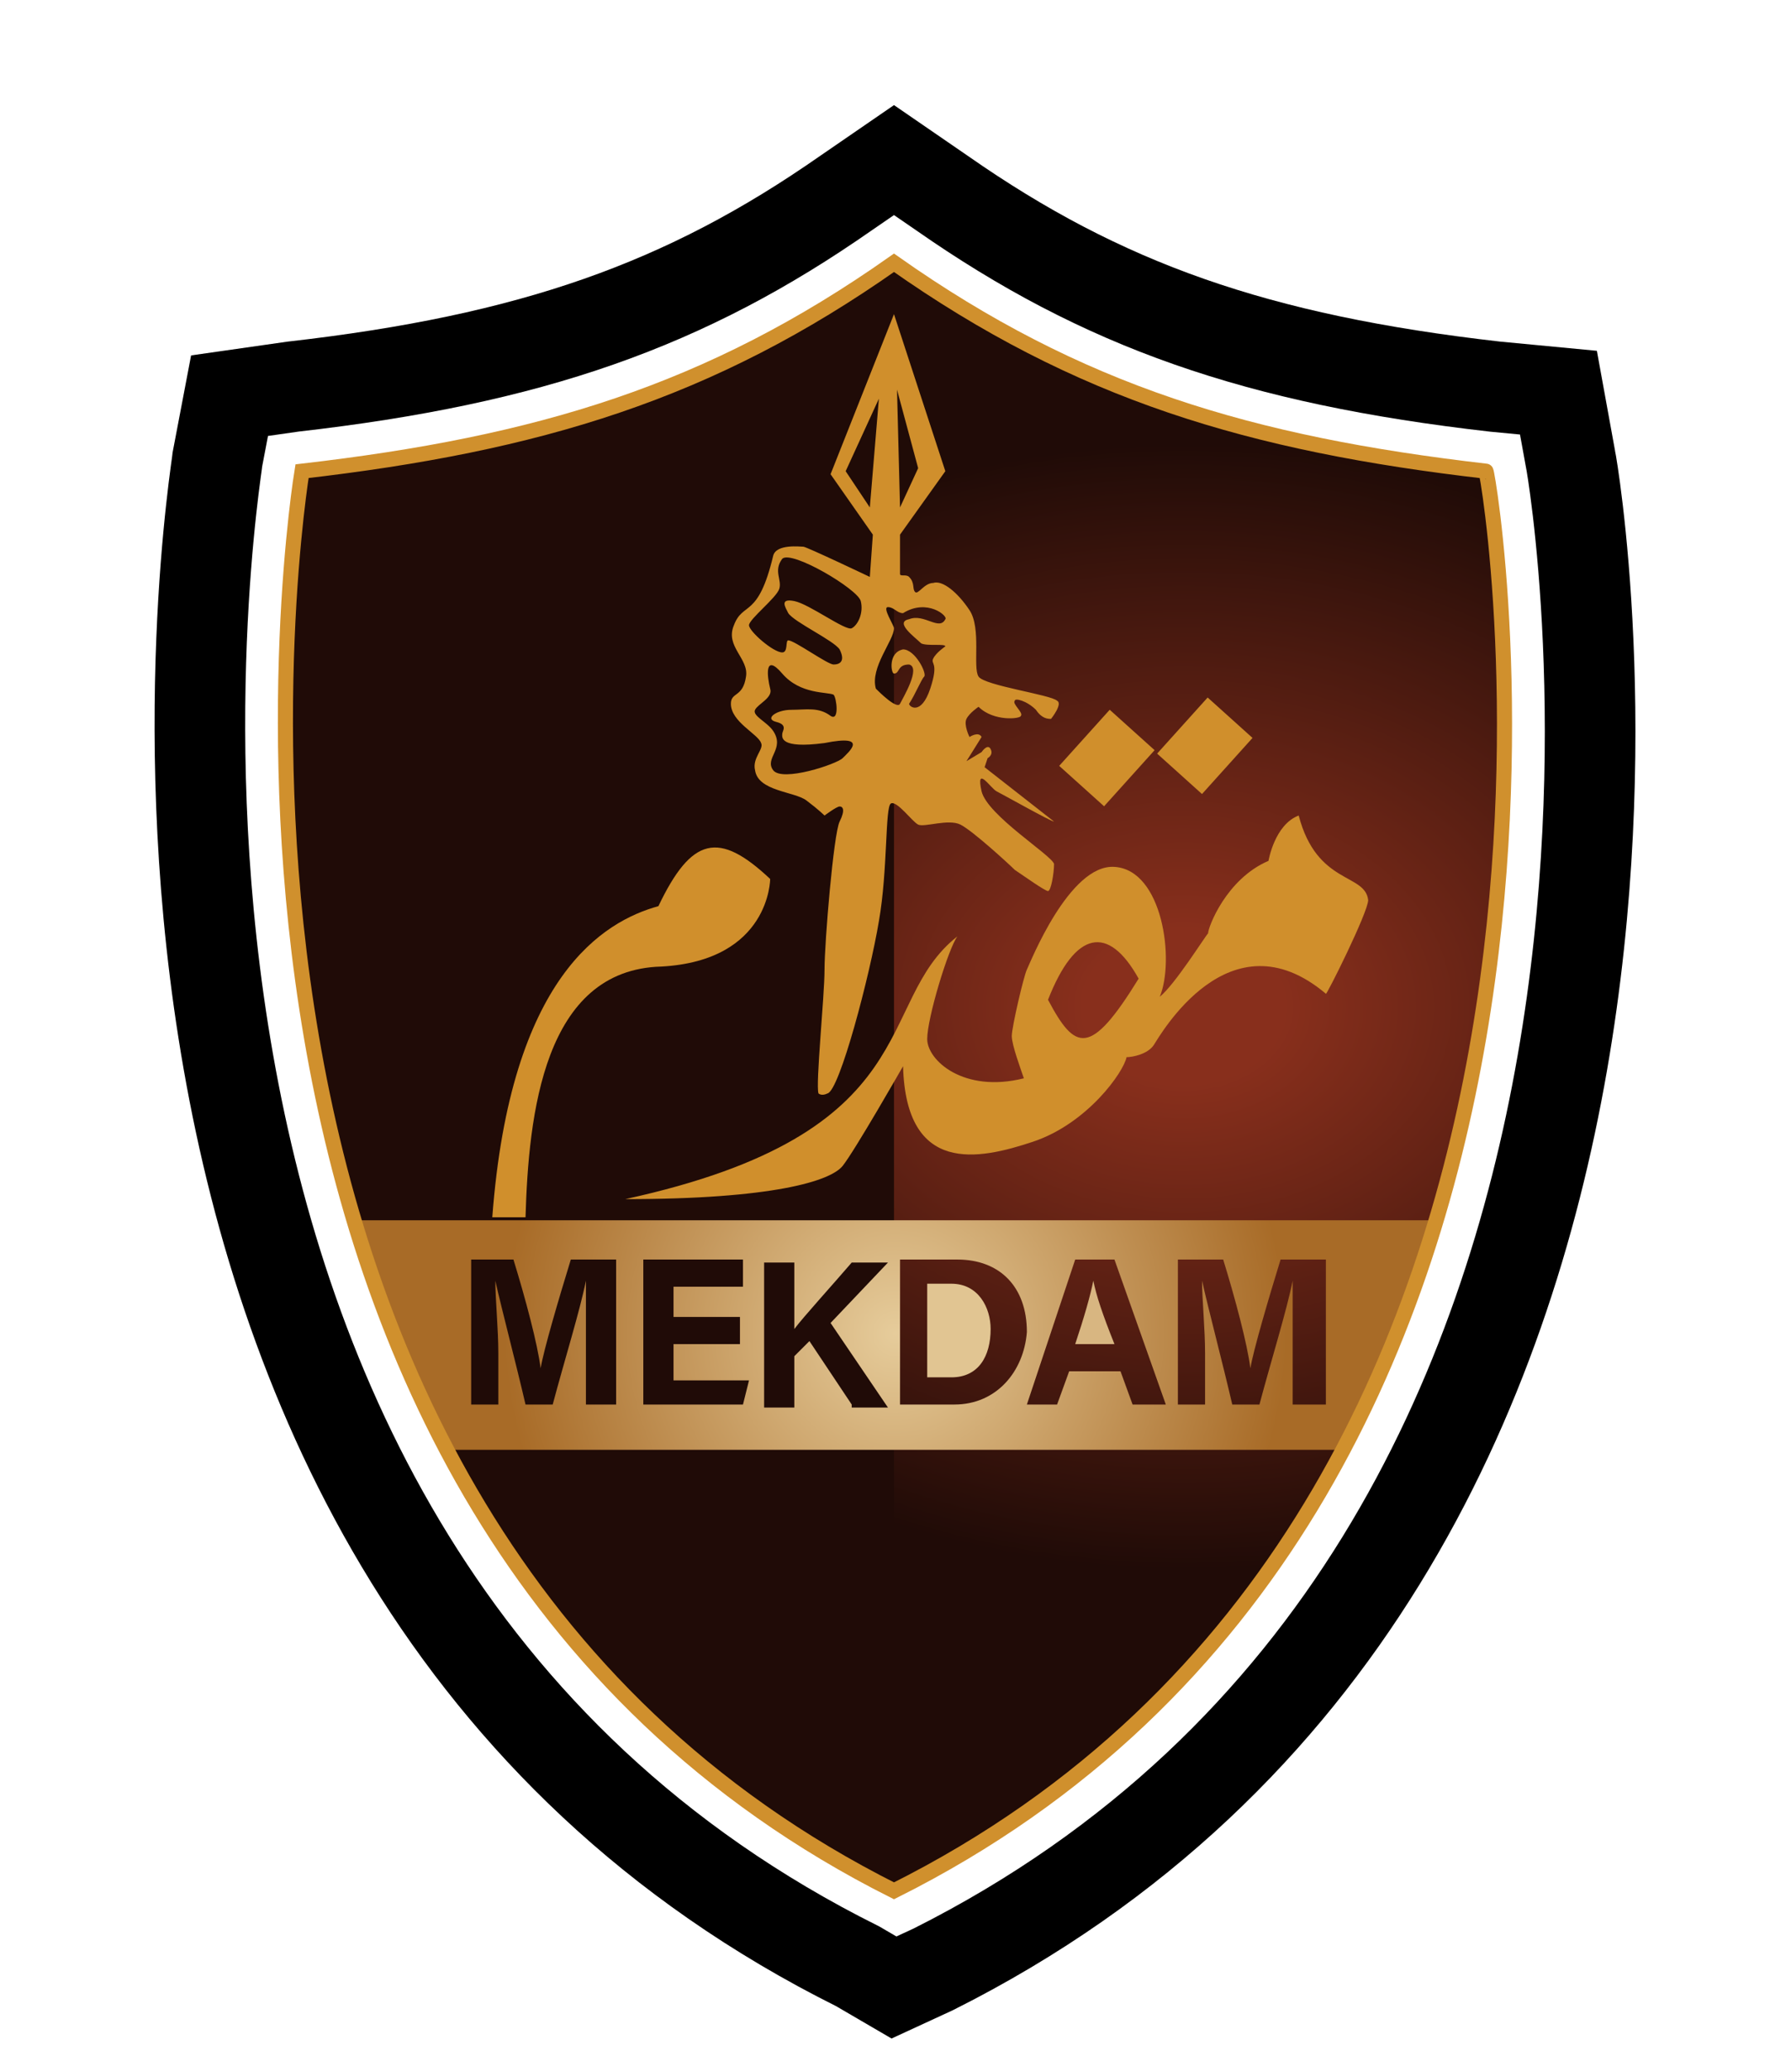
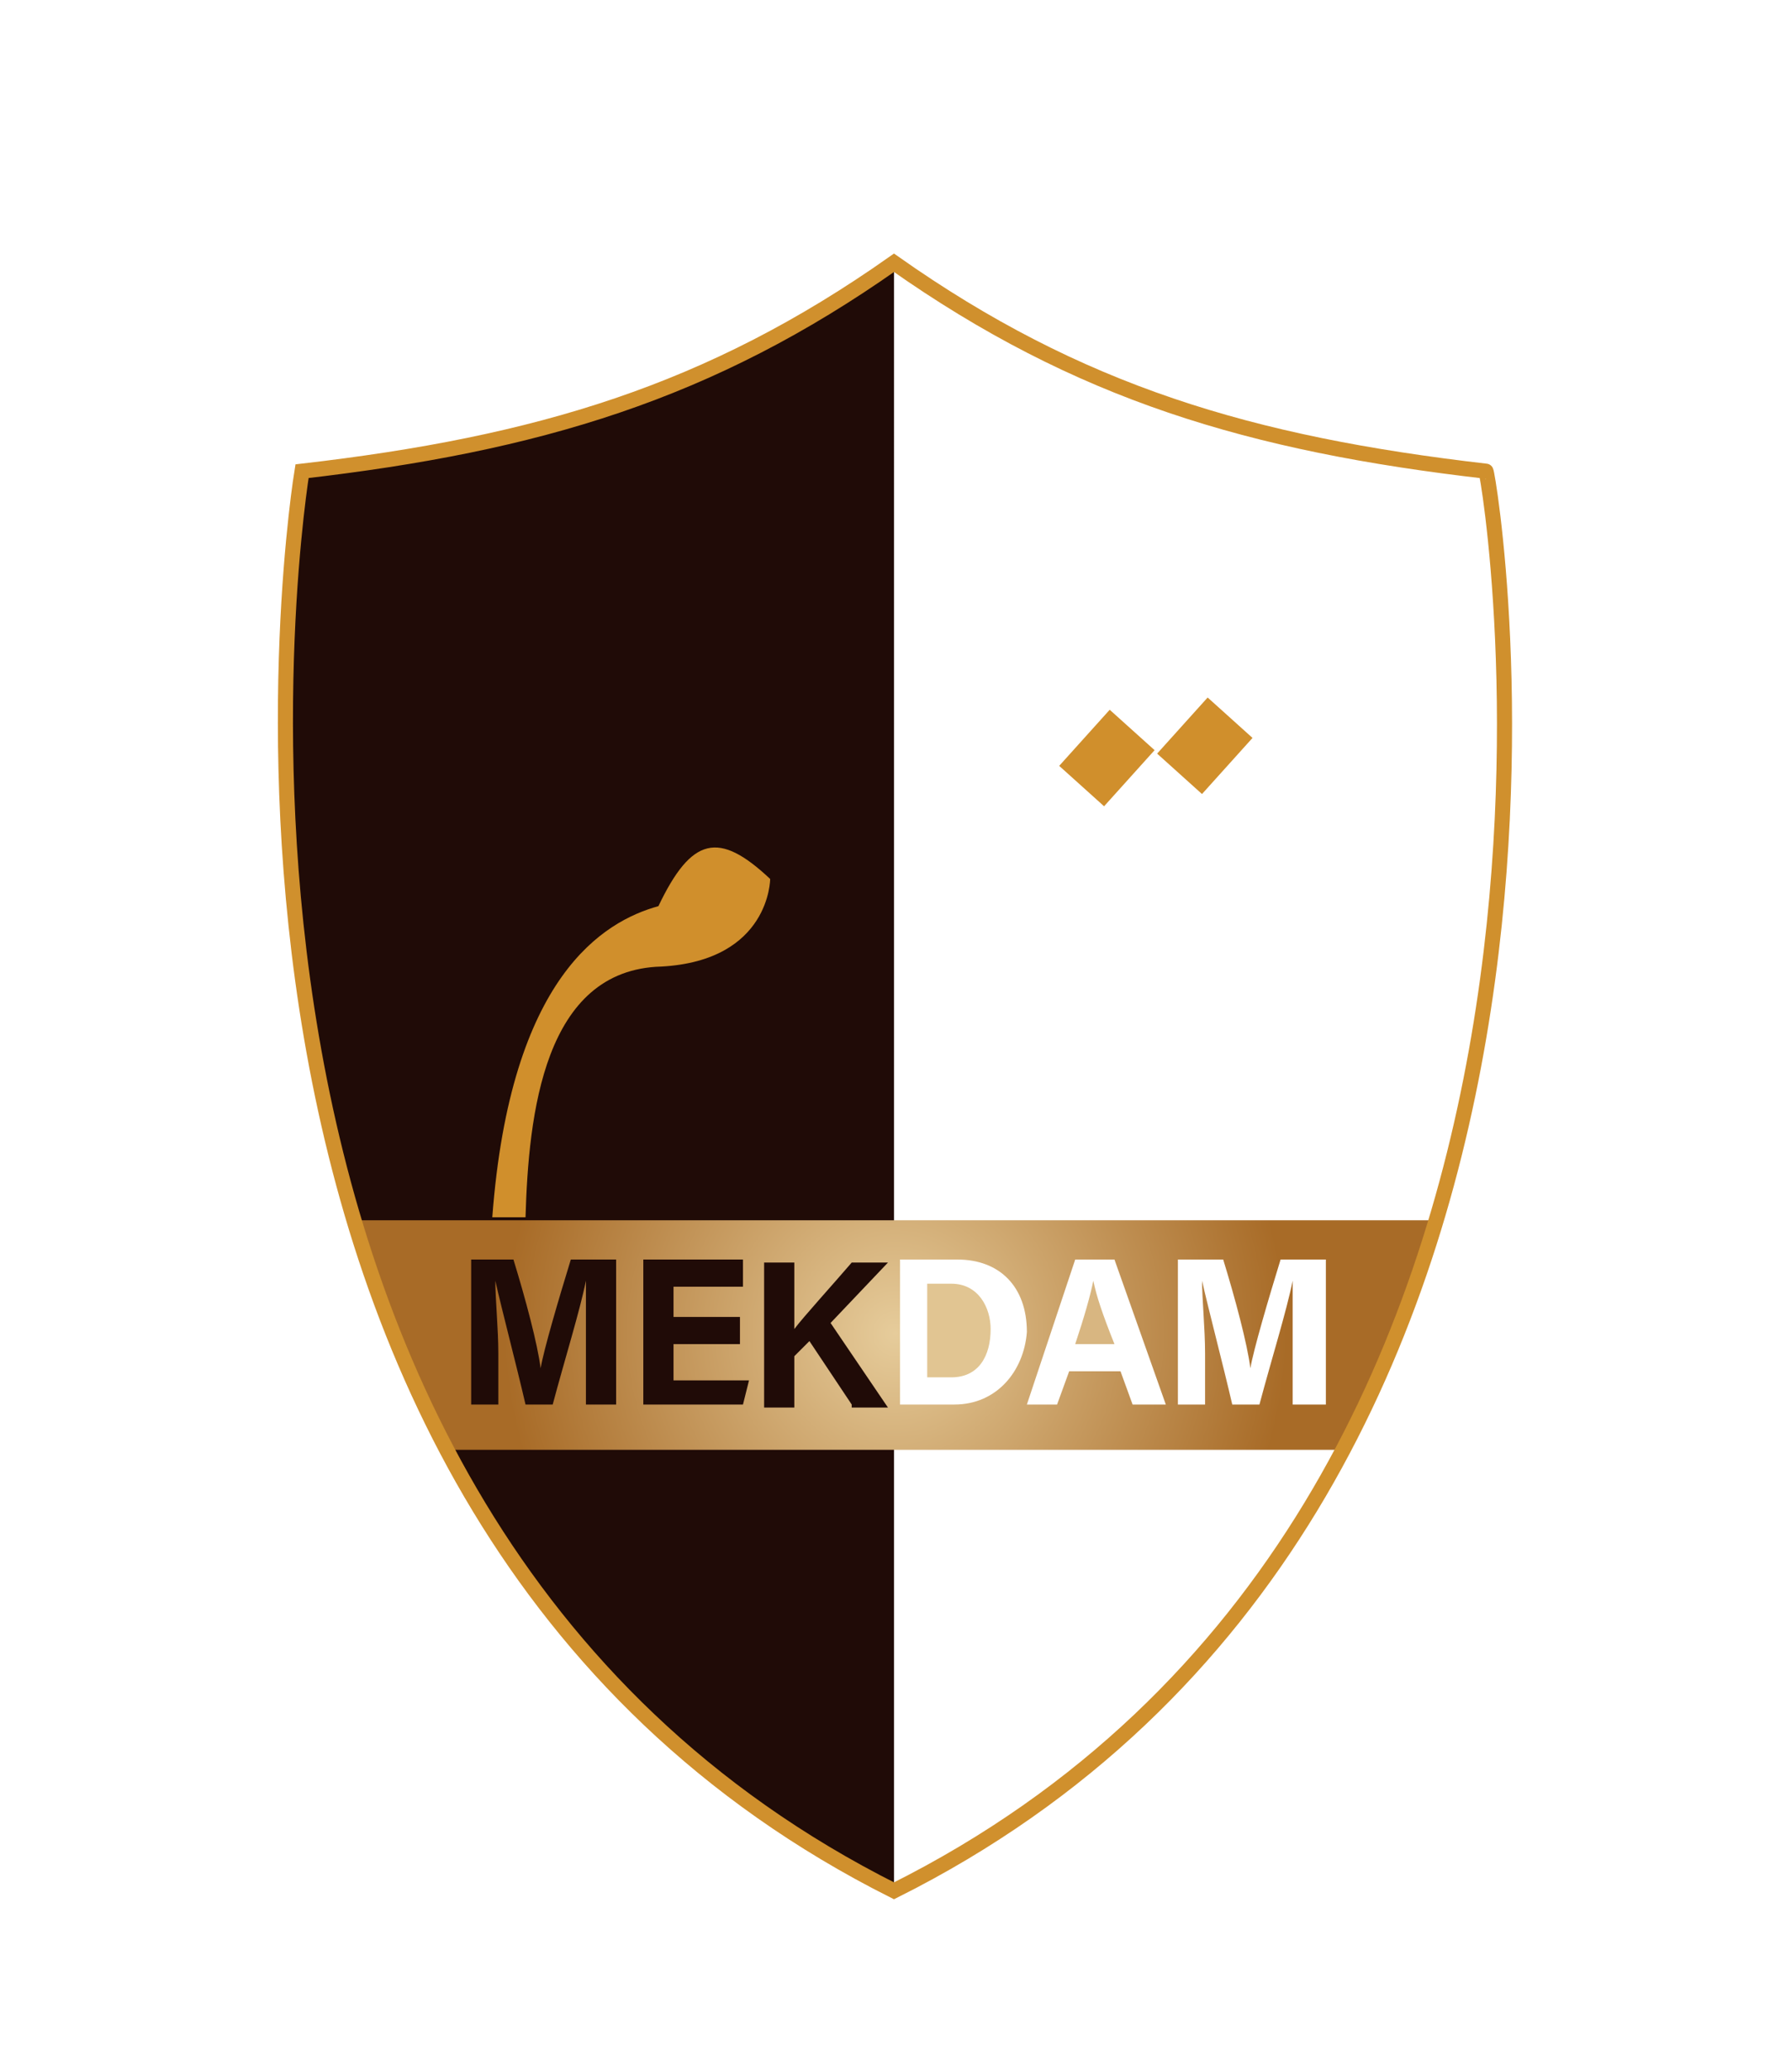
<svg xmlns="http://www.w3.org/2000/svg" version="1.1" x="0px" y="0px" viewBox="0 0 59.3 68.6" style="enable-background:new 0 0 59.3 68.6;" xml:space="preserve">
  <style type="text/css">
	.st0{clip-path:url(#SVGID_2_);}
	.st1{clip-path:url(#SVGID_2_);fill:url(#Path_2_1_);}
	.st2{clip-path:url(#SVGID_2_);fill:url(#Path_3_1_);}
	.st3{clip-path:url(#SVGID_2_);fill:url(#Path_4_1_);}
	.st4{fill:url(#Path_5_1_);}
	.st5{fill:url(#Path_6_1_);}
	.st6{fill:url(#Path_7_1_);}
	.st7{fill:url(#Path_8_1_);}
	.st8{fill:url(#Path_9_1_);}
	.st9{fill:url(#Path_10_1_);}
	.st10{fill:url(#Path_11_1_);}
	.st11{fill:url(#Path_12_1_);}
	.st12{fill:url(#Path_13_1_);}
	.st13{clip-path:url(#SVGID_2_);fill:url(#Path_14_1_);}
	.st14{clip-path:url(#SVGID_2_);fill:url(#Path_15_1_);}
	.st15{clip-path:url(#SVGID_2_);fill:url(#Path_16_1_);}
	.st16{clip-path:url(#SVGID_2_);fill:url(#Path_17_1_);}
	.st17{clip-path:url(#SVGID_2_);fill:url(#Path_18_1_);}
	.st18{clip-path:url(#SVGID_2_);fill:url(#Path_19_1_);}
	.st19{clip-path:url(#SVGID_2_);fill:url(#Path_20_1_);}
	.st20{fill:none;stroke:#000000;stroke-width:3;stroke-miterlimit:10;}
	.st21{fill:url(#SVGID_3_);}
	.st22{fill:#200B07;}
	.st23{fill:#D08F2C;}
	.st24{fill:#E1C592;}
	.st25{fill:#D8B681;}
	.st26{fill:url(#SVGID_4_);}
	.st27{fill:none;stroke:#D0902D;stroke-width:0.5;stroke-miterlimit:10;}
</style>
  <g id="Layer_1">
</g>
  <g id="Layer_2">
-     <path class="st20" d="M28.4,65.1C1.1,51.5,7.2,15.5,7.2,15.2l0.4-2.1l2.1-0.3c7.9-0.9,13-2.7,18.3-6.4l1.6-1.1l1.6,1.1   c5.3,3.7,10.4,5.5,18.3,6.4l2.1,0.2l0.4,2.2c0.1,0.4,6.2,36.3-21.1,50l-1.3,0.6L28.4,65.1z" />
    <radialGradient id="SVGID_2_" cx="39.195" cy="33.339" r="24.326" gradientTransform="matrix(1 0 0 0.766 0 7.797)" gradientUnits="userSpaceOnUse">
      <stop offset="0.137" style="stop-color:#882F1C" />
      <stop offset="1" style="stop-color:#200B07" />
    </radialGradient>
-     <path style="fill:url(#SVGID_2_);" d="M29.6,62.6C4.3,49.9,10,15.6,10,15.6c7.8-0.9,13.5-2.6,19.6-6.9c6.1,4.3,11.8,6,19.6,6.9   C49.3,15.6,55,49.9,29.6,62.6z" />
-     <path class="st22" d="M29.6,62.6C4.3,49.9,10,15.6,10,15.6c7.8-0.9,13.5-2.6,19.6-6.9V62.6z" />
-     <path class="st23" d="M34.3,23.5c0.2,0.3,0.4,0.3,0.5,0.3c0,0,0.4-0.5,0.2-0.6c-0.2-0.2-2.4-0.5-2.6-0.8c-0.2-0.3,0.1-1.6-0.3-2.2   c-0.4-0.6-0.9-1-1.2-0.9c-0.3,0-0.5,0.4-0.6,0.3s0-0.3-0.2-0.5c-0.1-0.1-0.3,0-0.3-0.1c0-0.1,0-1.3,0-1.3l1.5-2.1l-1.7-5.2   l-2.1,5.3l1.4,2l-0.1,1.4c0,0-2.1-1-2.2-1c-0.1,0-0.9-0.1-1,0.3c-0.5,2.1-1,1.5-1.3,2.3c-0.3,0.7,0.5,1.1,0.4,1.7   c-0.1,0.7-0.5,0.5-0.5,0.9c0,0.6,0.9,1,1,1.3c0.1,0.2-0.3,0.5-0.2,0.9c0.1,0.7,1.3,0.7,1.7,1s0.6,0.5,0.6,0.5c0,0,0.4-0.3,0.5-0.3   c0.1,0,0.2,0.1,0,0.5s-0.5,4-0.5,4.9c0,0.9-0.3,3.8-0.2,4.1c0,0,0.1,0.1,0.3,0c0.4-0.1,1.4-3.9,1.7-5.7c0.3-1.7,0.2-3.8,0.4-3.9   c0.2-0.1,0.7,0.6,0.9,0.7c0.2,0.1,1-0.2,1.4,0c0.4,0.2,1.6,1.3,1.8,1.5c0.3,0.2,1,0.7,1.1,0.7s0.2-0.6,0.2-0.9   c-0.1-0.3-2.2-1.6-2.4-2.4c-0.2-0.9,0.3-0.1,0.5,0c0.2,0.1,1.8,1,1.9,1c0,0-2.3-1.8-2.3-1.8l0.1-0.3c0,0,0.2-0.1,0.1-0.3   s-0.3,0.1-0.3,0.1L32,25.2l0.5-0.8c-0.1-0.2-0.4,0-0.4,0s-0.2-0.4-0.1-0.6c0.1-0.2,0.4-0.4,0.4-0.4c0.5,0.5,1.4,0.4,1.4,0.3   c0.1-0.1-0.3-0.4-0.2-0.5C33.6,23.1,34,23.2,34.3,23.5z M27.9,25.1c-0.2,0.2-2,0.8-2.3,0.4c-0.3-0.4,0.4-0.7,0-1.3   c-0.2-0.3-0.7-0.5-0.6-0.7s0.6-0.4,0.5-0.7c-0.1-0.4-0.2-1.2,0.4-0.5s1.5,0.6,1.7,0.7c0.1,0.1,0.2,0.9-0.1,0.7   c-0.4-0.3-0.8-0.2-1.3-0.2c-0.5,0-0.9,0.3-0.5,0.4s0.2,0.3,0.2,0.4c0,0.1-0.1,0.5,1.4,0.3C28.8,24.3,28.1,24.9,27.9,25.1z    M28.2,20.8c-0.2,0.1-1.4-0.8-1.9-0.9c-0.5-0.1-0.3,0.2-0.2,0.4c0.2,0.3,1.5,0.9,1.7,1.2c0.2,0.4,0,0.5-0.2,0.5   c-0.2,0-1.3-0.8-1.5-0.8c-0.1,0,0,0.4-0.2,0.4c-0.3,0-1.1-0.7-1.1-0.9s0.9-0.9,1-1.2s-0.2-0.6,0.1-1c0.3-0.3,2.5,1,2.6,1.4   S28.4,20.7,28.2,20.8z M30.4,15.5l-0.6,1.3l-0.1-3.9L30.4,15.5z M28,15.6l1.1-2.4l-0.3,3.6L28,15.6z M30.9,21.8   c-0.1,0.2,0.2,0.1-0.1,1s-0.7,0.6-0.7,0.5c0.2-0.3,0.4-0.8,0.5-0.9s-0.3-0.9-0.7-0.9c-0.5,0.1-0.4,0.8-0.3,0.8   c0.2,0,0.1-0.3,0.5-0.3c0.4,0.1-0.2,1.1-0.3,1.3c-0.1,0.2-0.7-0.4-0.8-0.5c-0.2-0.7,0.6-1.6,0.6-2c0-0.1-0.4-0.7-0.2-0.7   s0.3,0.2,0.5,0.2c0.8-0.5,1.5,0.1,1.4,0.2c-0.2,0.4-0.7-0.2-1.2,0c-0.5,0.1,0.2,0.6,0.4,0.8c0.2,0.1,0.8,0,0.8,0.1   C31.3,21.4,31,21.6,30.9,21.8z" />
+     <path class="st22" d="M29.6,62.6C4.3,49.9,10,15.6,10,15.6c7.8-0.9,13.5-2.6,19.6-6.9z" />
    <rect x="38.7" y="23.7" transform="matrix(0.669 -0.743 0.743 0.669 -5.187 37.849)" class="st23" width="2.5" height="2" />
    <rect x="35.4" y="24.1" transform="matrix(0.669 -0.743 0.743 0.669 -6.519 35.535)" class="st23" width="2.5" height="2" />
    <path class="st23" d="M25.5,29.1c-1.7-1.6-2.6-1.4-3.7,0.9c-1.8,0.5-4.9,2.3-5.5,10.3c0,0,1.1,0,1.1,0c0.1-3.4,0.6-8.2,4.5-8.3   C25.5,31.8,25.5,29.1,25.5,29.1z" />
    <g>
      <path class="st24" d="M31.5,42.5h-0.8v3.1h0.8c0.9,0,1.3-0.7,1.3-1.6C32.8,43.3,32.4,42.5,31.5,42.5z" />
      <path class="st25" d="M36.2,42.4c-0.1,0.5-0.3,1.2-0.6,2.1h1.3C36.5,43.5,36.3,42.9,36.2,42.4L36.2,42.4z" />
      <radialGradient id="SVGID_3_" cx="29.646" cy="44.151" r="12.959" gradientUnits="userSpaceOnUse">
        <stop offset="1.000000e-03" style="stop-color:#E6CC9B" />
        <stop offset="1" style="stop-color:#A86B27" />
      </radialGradient>
      <path class="st21" d="M11.7,40.4c0.8,2.5,1.8,5.1,3,7.6h29.8c1.3-2.5,2.3-5,3-7.6H11.7z M20.4,46.5h-1v-1.8c0-0.8,0-1.7,0-2.3h0    c-0.2,1-0.7,2.6-1.1,4.1h-0.9c-0.3-1.3-0.8-3.2-1-4.1h0c0,0.6,0.1,1.6,0.1,2.4v1.7h-0.9v-4.8H17c0.4,1.3,0.8,2.8,0.9,3.6h0    c0.1-0.6,0.6-2.3,1-3.6h1.5V46.5z M24.6,46.5h-3.3v-4.8h3.3v0.9h-2.3v1h2.2v0.9h-2.2v1.2h2.5L24.6,46.5z M28.2,46.5l-1.4-2.1    l-0.5,0.5v1.7h-1v-4.8h1v2.2c0.3-0.4,1.3-1.5,1.9-2.2h1.2l-1.9,2l1.9,2.8H28.2z M31.6,46.5h-1.8v-4.8h1.9c1.4,0,2.3,0.9,2.3,2.4    C33.9,45.4,33,46.5,31.6,46.5z M37.5,46.5l-0.4-1.1h-1.7L35,46.5h-1l1.6-4.8h1.3l1.7,4.8H37.5z M43.8,46.5h-1v-1.8    c0-0.8,0-1.7,0-2.3h0c-0.2,1-0.7,2.6-1.1,4.1h-0.9c-0.3-1.3-0.8-3.2-1-4.1h0c0,0.6,0.1,1.6,0.1,2.4v1.7h-0.9v-4.8h1.5    c0.4,1.3,0.8,2.8,0.9,3.6h0c0.1-0.6,0.6-2.3,1-3.6h1.5V46.5z" />
    </g>
-     <path class="st23" d="M43,27c-0.8,0.3-1,1.5-1,1.5c-1.4,0.6-2,2.2-2,2.4c-0.1,0.1-1.1,1.7-1.6,2.1c0.5-1.2,0.1-4.2-1.5-4.3   c-1.5-0.1-2.8,3.2-2.9,3.4c-0.1,0.2-0.5,1.9-0.5,2.2c0,0.3,0.3,1.1,0.4,1.4c-2,0.5-3.2-0.6-3.2-1.3c0-0.7,0.7-3,1-3.4   c-2.8,2.2-0.9,6.5-11,8.7c4.9,0,6.8-0.6,7.2-1.1c0.4-0.5,2-3.3,2-3.3c0.1,3.6,2.5,3.1,4.3,2.5c1.8-0.6,3-2.3,3.1-2.8   c0.2,0,0.7-0.1,0.9-0.4c0.2-0.3,2.5-4.4,5.7-1.7c0,0.1,1.4-2.7,1.4-3.1C45.2,28.9,43.6,29.3,43,27z M34.7,33.1c0.9-2.3,2-2.5,3-0.7   C36.1,35,35.6,34.8,34.7,33.1z" />
    <path class="st27" d="M29.6,62.6C4.3,49.9,10,15.6,10,15.6c7.8-0.9,13.5-2.6,19.6-6.9c6.1,4.3,11.8,6,19.6,6.9   C49.3,15.6,55,49.9,29.6,62.6z" />
  </g>
</svg>